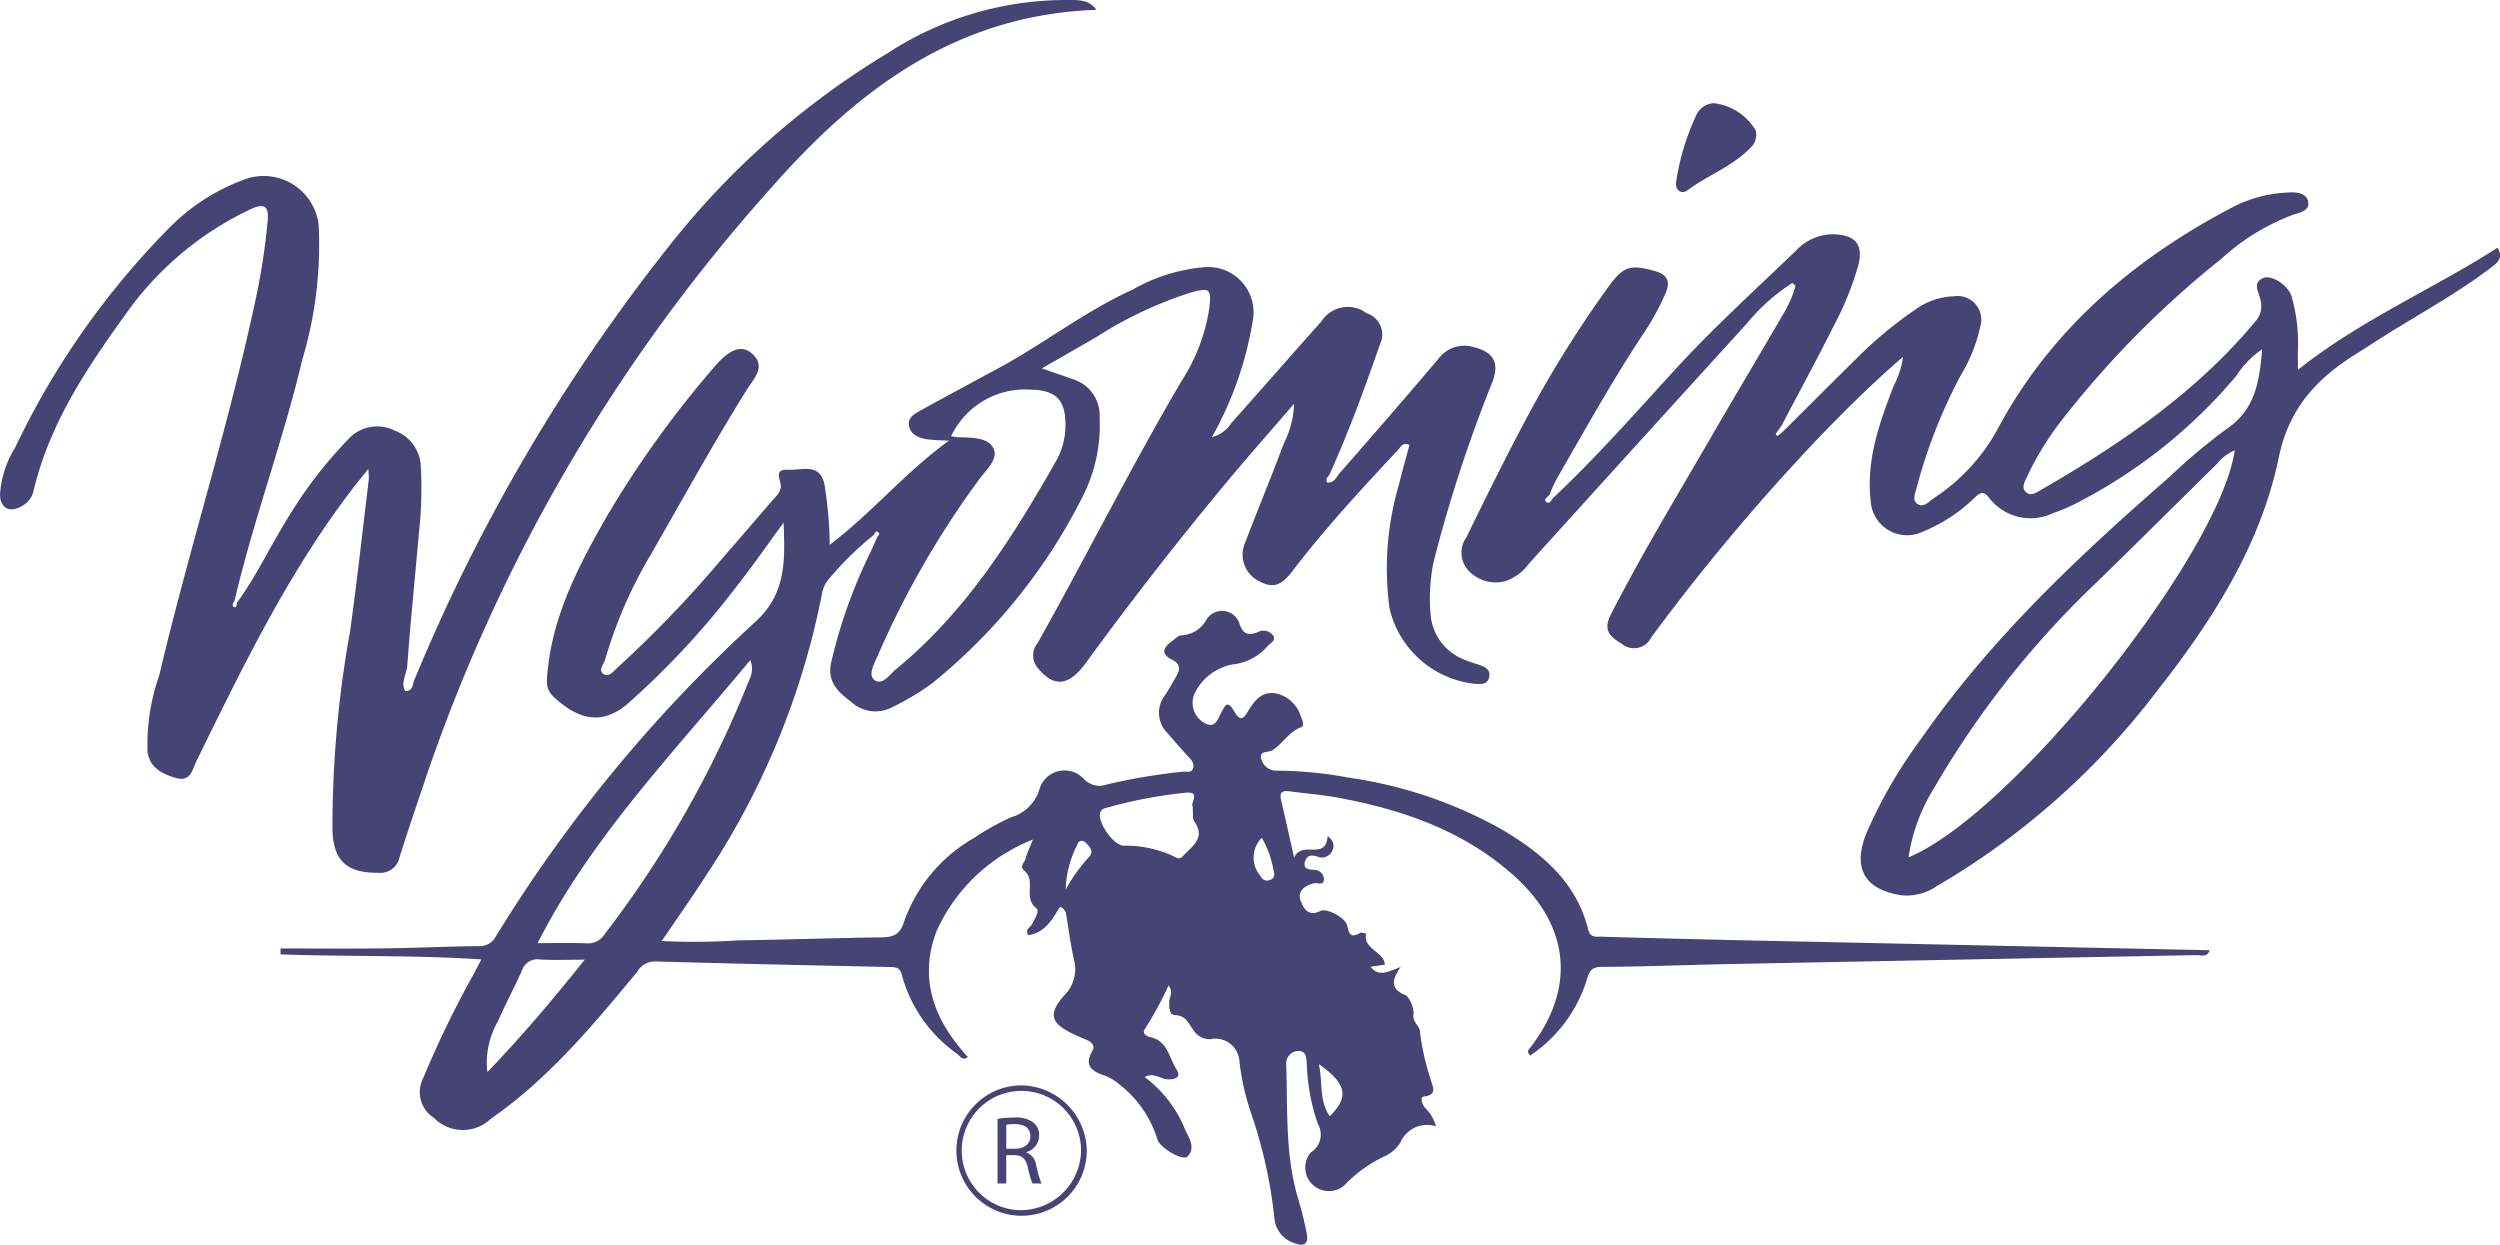
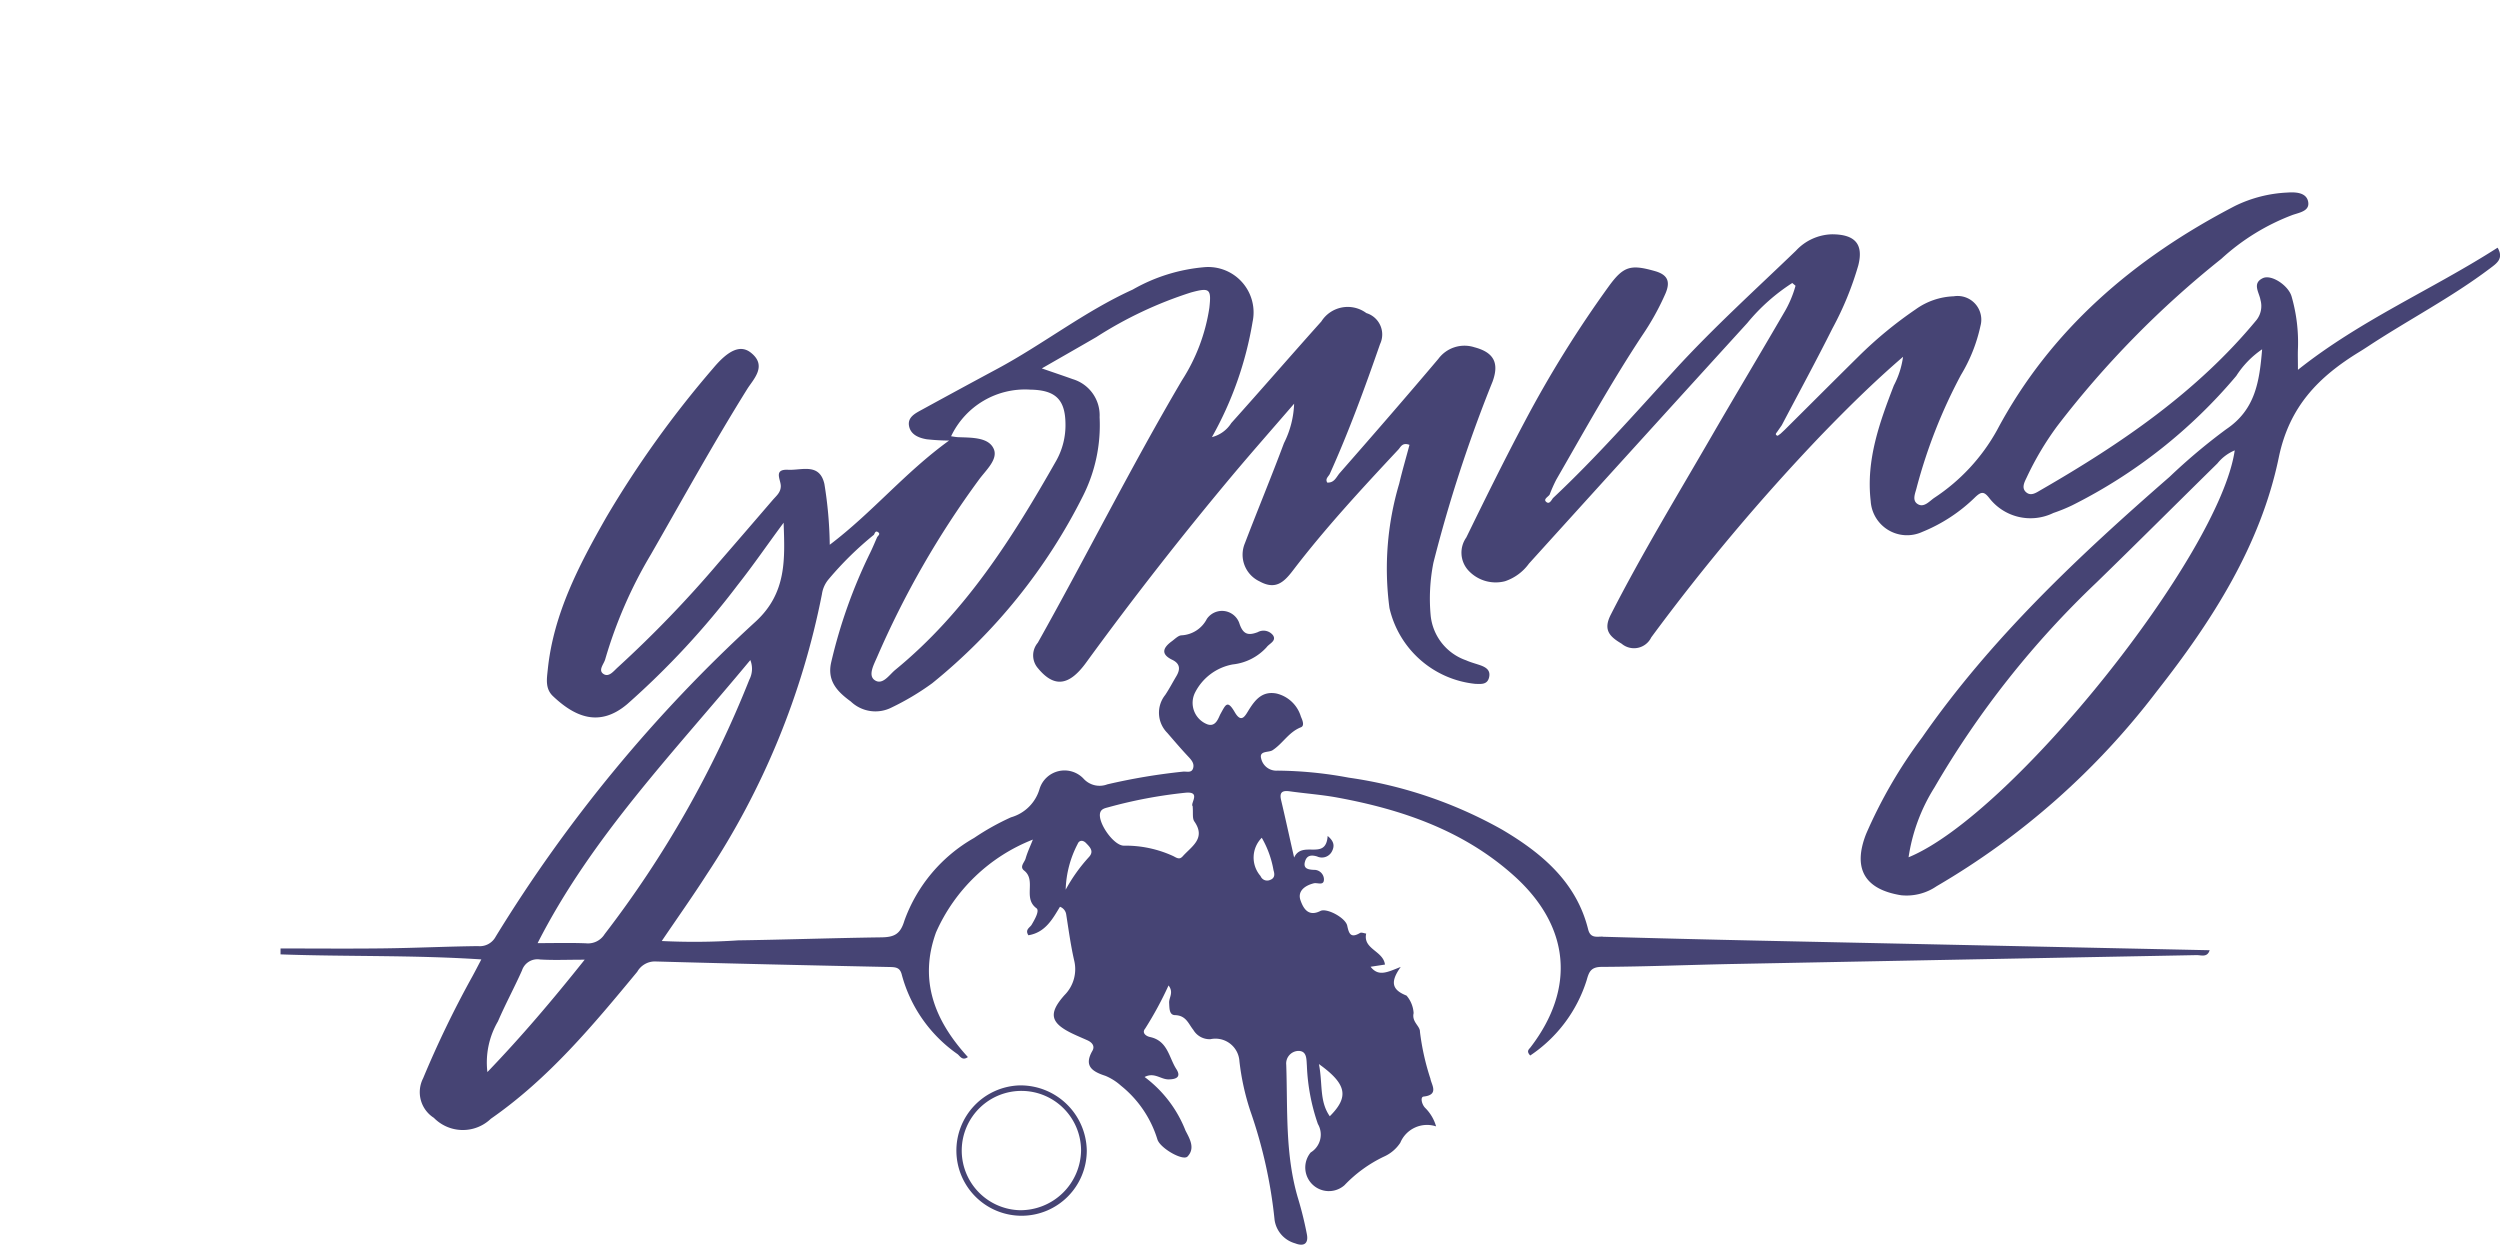
<svg xmlns="http://www.w3.org/2000/svg" width="149.126" height="74.241" viewBox="0 0 149.126 74.241">
  <defs>
    <clipPath id="clip-path">
      <rect id="Rectangle_20667" data-name="Rectangle 20667" width="149.126" height="74.241" fill="none" />
    </clipPath>
  </defs>
  <g id="Wyoming_Logo" data-name="Wyoming Logo" transform="translate(-20 4)">
    <g id="Group_13274" data-name="Group 13274" transform="translate(20 -4)" clip-path="url(#clip-path)">
      <path id="Path_26629" data-name="Path 26629" d="M118.294,78.647c-.336-.009-.728.119-.864-.431-.694-2.8-2.733-4.535-5.135-5.952a26.127,26.127,0,0,0-9.149-3.1,23.942,23.942,0,0,0-4.245-.419.927.927,0,0,1-.972-.706c-.146-.5.441-.359.675-.511.615-.4.966-1.085,1.692-1.368.231-.09.094-.424,0-.632a2,2,0,0,0-1.456-1.382c-.828-.158-1.25.348-1.62.928-.235.369-.456.9-.872.182-.443-.762-.545-.434-.845.1-.123.22-.269.811-.791.626a1.371,1.371,0,0,1-.727-1.9,3.154,3.154,0,0,1,2.241-1.671,3.191,3.191,0,0,0,2.022-1.024c.159-.222.6-.371.389-.708a.716.716,0,0,0-.917-.193c-.583.221-.884.128-1.1-.542a1.094,1.094,0,0,0-1.935-.248,1.8,1.8,0,0,1-1.506.978c-.2.005-.4.223-.592.361-.514.379-.673.759.035,1.1.485.236.482.579.241.982-.221.369-.419.752-.658,1.11a1.7,1.7,0,0,0,.121,2.267c.414.478.823.96,1.257,1.421.194.206.367.412.281.692-.094.306-.4.171-.611.2a36.224,36.224,0,0,0-4.505.757,1.289,1.289,0,0,1-1.416-.337,1.558,1.558,0,0,0-2.621.593,2.477,2.477,0,0,1-1.709,1.71,14.81,14.81,0,0,0-2.2,1.23,9.3,9.3,0,0,0-4.16,4.94c-.241.812-.618.979-1.371.99-2.847.039-5.694.138-8.541.18a39.307,39.307,0,0,1-4.56.039c.94-1.388,1.841-2.658,2.679-3.965a46.473,46.473,0,0,0,6.876-16.727,1.765,1.765,0,0,1,.4-.889,19.8,19.8,0,0,1,2.7-2.651c.057-.093.087-.267.248-.156s0,.205-.056.3c-.132.3-.258.606-.4.9a30.6,30.6,0,0,0-2.347,6.593c-.234,1.09.372,1.721,1.175,2.306a2.125,2.125,0,0,0,2.435.36A15.516,15.516,0,0,0,78.3,63.535a33.9,33.9,0,0,0,9-11.181,9.384,9.384,0,0,0,.988-4.691,2.248,2.248,0,0,0-1.6-2.269c-.556-.2-1.12-.389-1.848-.641,1.168-.671,2.21-1.265,3.247-1.866a23.883,23.883,0,0,1,5.646-2.663c1.125-.306,1.229-.224,1.1.926A10.993,10.993,0,0,1,93.2,45.464c-3.026,5.137-5.687,10.461-8.6,15.655a1.164,1.164,0,0,0,.01,1.517c.951,1.156,1.841,1.084,2.87-.33q4.223-5.8,8.846-11.314c1.13-1.341,2.291-2.658,3.565-4.134a5.658,5.658,0,0,1-.605,2.35c-.749,2.006-1.571,3.985-2.336,5.985a1.758,1.758,0,0,0,.87,2.259c.937.519,1.436.092,1.991-.635,1.939-2.539,4.116-4.889,6.3-7.227.139-.149.23-.438.661-.277-.2.759-.429,1.53-.612,2.31a17.789,17.789,0,0,0-.582,7.422,5.862,5.862,0,0,0,5.127,4.525c.337.007.706.061.815-.385.1-.422-.175-.6-.515-.722-.285-.1-.586-.175-.861-.3a3.164,3.164,0,0,1-2.109-2.68,10.96,10.96,0,0,1,.166-3.145,84.27,84.27,0,0,1,3.528-10.8c.4-1.1.088-1.737-1.081-2.046a1.938,1.938,0,0,0-2.155.693c-1.935,2.288-3.9,4.55-5.879,6.807-.2.225-.32.6-.748.57-.139-.231.085-.367.152-.515,1.142-2.532,2.091-5.131,3-7.748a1.333,1.333,0,0,0-.818-1.846,1.863,1.863,0,0,0-2.686.5c-1.8,2.01-3.568,4.051-5.371,6.06a1.919,1.919,0,0,1-1.155.838,21.064,21.064,0,0,0,2.425-6.875,2.706,2.706,0,0,0-2.844-3.264,10.369,10.369,0,0,0-4.309,1.34c-2.864,1.3-5.33,3.252-8.087,4.732Q79.911,46,77.654,47.235c-.389.212-.829.442-.733.954s.573.71,1.054.791a13.049,13.049,0,0,0,1.333.077c-2.642,1.911-4.574,4.292-7.117,6.215a24.261,24.261,0,0,0-.319-3.625c-.289-1.277-1.358-.806-2.161-.848-.9-.046-.438.589-.44.974s-.275.587-.488.836q-1.594,1.857-3.2,3.708a68.542,68.542,0,0,1-6.038,6.269c-.244.219-.52.6-.842.4-.353-.226.014-.59.095-.885a26.828,26.828,0,0,1,2.722-6.248c1.894-3.3,3.729-6.632,5.746-9.867.367-.588,1.206-1.377.234-2.16-.615-.5-1.332-.195-2.263.917a61.193,61.193,0,0,0-6.379,8.895c-1.628,2.857-3.146,5.754-3.487,9.076-.057.558-.163,1.139.307,1.586,1.274,1.209,2.754,1.908,4.444.468a48.626,48.626,0,0,0,6.58-7.1c.949-1.2,1.81-2.465,2.738-3.711.069,2.142.2,4.169-1.656,5.885a87.152,87.152,0,0,0-15.52,18.806,1.075,1.075,0,0,1-1.056.565c-1.864.022-3.727.111-5.59.134-2.062.026-4.125.006-6.188.006,0,.118,0,.235,0,.353,3.955.142,7.922.035,11.978.3-.217.412-.377.726-.547,1.036A60.5,60.5,0,0,0,47.934,87.1a1.814,1.814,0,0,0,.641,2.355,2.417,2.417,0,0,0,3.4.057c3.46-2.406,6.1-5.586,8.733-8.769a1.207,1.207,0,0,1,1.05-.615c4.677.132,9.354.234,14.032.332.382.008.606.051.707.491a8.439,8.439,0,0,0,3.317,4.706c.151.119.284.414.617.174-1.977-2.158-2.94-4.571-1.9-7.44a10.5,10.5,0,0,1,5.777-5.533c-.163.412-.331.765-.436,1.135-.065.228-.376.485-.089.711.751.589-.089,1.64.738,2.25.2.145-.1.665-.289.987-.1.169-.413.286-.192.625,1-.163,1.435-.954,1.883-1.7a.573.573,0,0,1,.374.468c.143.909.266,1.823.47,2.72a2.192,2.192,0,0,1-.577,2.086c-.985,1.111-.839,1.674.538,2.32.274.129.554.246.831.37s.462.343.3.627c-.515.89-.036,1.232.77,1.492a3.257,3.257,0,0,1,.927.585,6.573,6.573,0,0,1,2.183,3.22c.177.526,1.525,1.291,1.794,1.009.47-.492.131-1.061-.118-1.538a7.3,7.3,0,0,0-2.443-3.205c.57-.3.957.139,1.414.143.521,0,.767-.17.477-.619-.444-.688-.508-1.683-1.57-1.909-.235-.05-.5-.243-.289-.5A21.342,21.342,0,0,0,92.4,81.56c.327.423.014.725.036,1.043.02.3-.006.719.346.727.666.016.8.513,1.1.886a1.126,1.126,0,0,0,1.015.549,1.433,1.433,0,0,1,1.731,1.314,14.683,14.683,0,0,0,.654,2.976,28.392,28.392,0,0,1,1.443,6.488,1.7,1.7,0,0,0,1.228,1.4c.539.21.8,0,.7-.537a21.266,21.266,0,0,0-.515-2.1c-.794-2.625-.626-5.328-.717-8.01a.752.752,0,0,1,.7-.831c.545-.016.5.494.531.883a11.987,11.987,0,0,0,.656,3.474,1.248,1.248,0,0,1-.429,1.7,1.408,1.408,0,0,0,2.011,1.958,8.01,8.01,0,0,1,2.346-1.705,2.274,2.274,0,0,0,.988-.832,1.728,1.728,0,0,1,2.135-.977,2.52,2.52,0,0,0-.656-1.108c-.2-.206-.3-.648-.086-.671.942-.1.455-.726.406-1.061a14.514,14.514,0,0,1-.626-2.8c.015-.348-.5-.583-.378-1.117a1.761,1.761,0,0,0-.424-1.045c-.843-.331-1.009-.786-.343-1.71-.766.294-1.315.615-1.8-.01l.857-.13c-.1-.822-1.325-.916-1.119-1.848-.124-.016-.284-.088-.367-.038-.556.331-.664.044-.764-.431s-1.222-1.073-1.6-.881c-.751.383-1.036-.206-1.187-.634-.192-.547.256-.881.791-1.015.224-.056.612.17.607-.247a.582.582,0,0,0-.608-.556c-.331-.016-.65-.07-.519-.506.107-.356.365-.4.72-.292a.673.673,0,0,0,.877-.291c.172-.321.145-.608-.249-.932-.1,1.511-1.518.226-2,1.288-.3-1.32-.527-2.376-.777-3.427-.108-.455.057-.589.512-.525.939.132,1.89.2,2.821.369,3.917.717,7.583,1.99,10.571,4.679,3.33,3,3.674,6.7.977,10.22-.09.119-.275.227-.02.491a8.445,8.445,0,0,0,3.364-4.486c.134-.468.23-.8.9-.8,2.644-.014,5.286-.124,7.93-.175q13.783-.267,27.567-.527c.262,0,.629.154.766-.292q-13.494-.286-26.949-.573-4.627-.1-9.254-.231m-11.5-29.583c-.012-.022-.025-.043-.036-.065.011.022.025.044.036.065m-24.842.451c-.323-.671-1.327-.636-2.109-.667-.133-.006-.266-.033-.419-.054a4.88,4.88,0,0,1,4.723-2.782c1.506.024,2.088.588,2.1,2.05a4.332,4.332,0,0,1-.548,2.184c-2.607,4.591-5.409,9.048-9.609,12.485-.362.3-.763.945-1.237.6-.395-.29-.028-.933.159-1.372a54.338,54.338,0,0,1,6.062-10.561c.424-.585,1.189-1.24.881-1.879M51.769,86.722A4.865,4.865,0,0,1,52.4,83.7c.442-1.025.977-2.013,1.432-3.033a.968.968,0,0,1,1.081-.656c.8.049,1.6.012,2.659.012-1.946,2.442-3.782,4.6-5.8,6.7m6.975-8.2a1.165,1.165,0,0,1-1.1.522c-.944-.036-1.89-.01-2.882-.01,3.217-6.328,8.136-11.392,12.688-16.885a1.4,1.4,0,0,1-.057,1.165,63.056,63.056,0,0,1-8.652,15.208M87.652,73.9a9.828,9.828,0,0,0-1.388,1.947,6.27,6.27,0,0,1,.718-2.735c.088-.221.31-.236.491-.051.236.242.5.494.179.839m5.562-.016c-.176.2-.385.03-.538-.043a6.813,6.813,0,0,0-2.944-.62c-.622,0-1.609-1.438-1.4-1.994.078-.212.3-.247.491-.3a27.973,27.973,0,0,1,4.572-.862c.976-.1.283.637.443.8.038.4-.03.72.1.91.723,1.033-.2,1.507-.72,2.113m5.248,1.374a.424.424,0,0,1-.578-.229,1.677,1.677,0,0,1,.073-2.283,5.855,5.855,0,0,1,.7,1.935c.068.22.1.462-.192.577m3.549,14.1c-.635-.909-.413-1.947-.649-3.114,1.678,1.2,1.8,1.966.649,3.114" transform="translate(-22.696 -22.777)" fill="#464474" />
      <path id="Path_26630" data-name="Path 26630" d="M267.213,31.177c-3.9,2.5-8.176,4.315-11.91,7.286,0-.587-.014-.916,0-1.243a9.889,9.889,0,0,0-.377-3.125c-.181-.655-1.2-1.342-1.716-1.1-.657.307-.213.859-.142,1.3a1.346,1.346,0,0,1-.239,1.2c-3.534,4.282-8.065,7.37-12.865,10.138-.253.146-.559.37-.842.159-.342-.257-.133-.628,0-.907a17.918,17.918,0,0,1,1.825-3.069,57.376,57.376,0,0,1,9.789-9.976A13.154,13.154,0,0,1,255,29.218c.46-.151,1.052-.251.9-.836-.133-.495-.735-.527-1.211-.494a7.931,7.931,0,0,0-3.126.792c-6.059,3.14-11.032,7.408-14.211,13.385a11.482,11.482,0,0,1-3.749,4.04c-.287.2-.605.587-.968.375-.379-.222-.151-.662-.073-1a31.063,31.063,0,0,1,2.638-6.707,9.561,9.561,0,0,0,1.165-2.927,1.414,1.414,0,0,0-1.594-1.769,4.138,4.138,0,0,0-2.267.776,24.231,24.231,0,0,0-3.407,2.807c-1.471,1.452-2.932,2.916-4.4,4.375l-.183-.268.183.268-.262.245c-.065.04-.155.129-.191.112-.174-.082-.033-.172.015-.259l.255-.367c1.013-1.927,2.055-3.842,3.029-5.787a18.805,18.805,0,0,0,1.535-3.746c.325-1.277-.2-1.851-1.572-1.854a3.032,3.032,0,0,0-2.148.979c-2.427,2.335-4.928,4.6-7.2,7.082-2.382,2.6-4.712,5.253-7.294,7.677-.105.147-.225.4-.418.209-.152-.149.121-.282.219-.416a8.655,8.655,0,0,1,.4-.9c1.667-2.891,3.283-5.812,5.126-8.6a15.444,15.444,0,0,0,1.39-2.509c.281-.668.164-1.1-.631-1.326-1.443-.411-1.873-.305-2.751.9a67.838,67.838,0,0,0-5.027,8.091c-1.208,2.275-2.347,4.585-3.478,6.9a1.568,1.568,0,0,0,.1,1.937,2.217,2.217,0,0,0,2.212.67,2.9,2.9,0,0,0,1.43-1.055q6.5-7.182,13.024-14.35a11.5,11.5,0,0,1,2.68-2.384l.194.164a6.494,6.494,0,0,1-.7,1.632c-.1.172-.2.344-.3.515-1.332,2.288-2.694,4.56-4.02,6.852-2.037,3.52-4.151,7-6,10.621-.463.908-.081,1.3.643,1.729a1.143,1.143,0,0,0,1.771-.374,124.606,124.606,0,0,1,10.148-12.073c1.527-1.576,3.084-3.124,4.871-4.664a5.163,5.163,0,0,1-.548,1.71c-.86,2.226-1.664,4.457-1.381,6.9a2.172,2.172,0,0,0,3.07,1.838,9.731,9.731,0,0,0,3.177-2.087c.359-.335.519-.326.823.061a3.11,3.11,0,0,0,3.826.894,9.81,9.81,0,0,0,1.122-.457,30.794,30.794,0,0,0,9.789-7.72,5.529,5.529,0,0,1,1.542-1.587c-.16,1.921-.4,3.6-2.144,4.77a35.072,35.072,0,0,0-3.377,2.839c-5.431,4.731-10.66,9.645-14.768,15.555a28.536,28.536,0,0,0-3.333,5.744c-.817,2.08-.076,3.313,2.088,3.659a3.165,3.165,0,0,0,2.114-.537,44.971,44.971,0,0,0,13.133-11.624c3.32-4.221,6.2-8.73,7.28-13.953.628-3.036,2.363-4.8,4.8-6.294q.258-.158.51-.324c2.409-1.588,4.99-2.921,7.295-4.664.4-.3.824-.582.452-1.225M232.077,67.538a10.791,10.791,0,0,1,1.54-4.156A54.9,54.9,0,0,1,243.3,51.137c2.415-2.35,4.8-4.733,7.2-7.092a2.619,2.619,0,0,1,1.032-.777c-.893,6.221-13.269,21.724-19.451,24.27" transform="translate(-118.23 -16.403)" fill="#464474" />
-       <path id="Path_26631" data-name="Path 26631" d="M21.965,27.977a5.039,5.039,0,0,1,.035.606c-.369,3.036-.7,6.078-1.123,9.108a65.711,65.711,0,0,0-1.046,11.877c.077,1.784.859,2.509,2.73,2.494a1.164,1.164,0,0,0,1.264-.9c.509-1.632,1.069-3.25,1.611-4.873A101.849,101.849,0,0,1,46.061,11.139C51.107,5.406,57.018.868,65.4.588,64.952-.067,64.244.009,63.613,0A19.513,19.513,0,0,0,52.976,3.153,48.418,48.418,0,0,0,40,14.565,107.874,107.874,0,0,0,24.7,40.6c-.1.245-.063.614-.528.631-.281-.529.081-1.017.119-1.512.2-2.651.466-5.3.7-7.947a23.935,23.935,0,0,0,.112-3.942,2.372,2.372,0,0,0-1.546-2.139,2.327,2.327,0,0,0-2.774.5A26.4,26.4,0,0,0,17,31.178c-.972,1.573-1.75,3.256-2.855,4.754-.044.113.018.363-.2.269-.141-.061-.025-.265.053-.394q.076.06.148.125c-.048-.044-.1-.086-.148-.125.994-4.237,2.46-8.348,3.58-12.552q.24-.9.456-1.808a23.927,23.927,0,0,0,.977-7.988,3.3,3.3,0,0,0-4.535-2.714,12.164,12.164,0,0,0-4.433,2.9A47.978,47.978,0,0,0,.891,26.723,5.955,5.955,0,0,0,0,29.521c.032.8.558,1.079,1.286.681a1.4,1.4,0,0,0,.717-.921c.915-3.9,3.084-7.2,5.4-10.406a19.055,19.055,0,0,1,7.578-6.41c.768-.349,1.055-.176.989.643A38.49,38.49,0,0,1,15.2,18.08c-1.6,7.47-3.946,14.762-5.7,22.2a12.527,12.527,0,0,0-.7,4.559c.129.969.9,1.352,1.727,1.575.862.232.946-.523,1.2-1.034,2.754-5.608,5.473-11.236,9.323-16.254.252-.328.516-.646.917-1.146" transform="translate(0 0)" fill="#464474" />
-       <path id="Path_26632" data-name="Path 26632" d="M236.244,20.16c1.207-.9,2.684-1.424,3.744-2.524a1.019,1.019,0,0,0,.322-1.078,3.358,3.358,0,0,0-2.494-1.6,1.207,1.207,0,0,0-1.047.734,14.521,14.521,0,0,0-1.194,3.956c-.071.491.309.777.67.507" transform="translate(-135.594 -8.803)" fill="#464474" />
-       <path id="Path_26633" data-name="Path 26633" d="M141.94,164.023v-.017a1.03,1.03,0,0,0,.758-1,.957.957,0,0,0-.317-.741,1.681,1.681,0,0,0-1.164-.319,5.557,5.557,0,0,0-1,.081v3.85h.519v-1.69h.49c.471.017.686.22.806.758a4.93,4.93,0,0,0,.269.932h.537a6.069,6.069,0,0,1-.31-1.071.976.976,0,0,0-.591-.787m-.668-.214h-.531v-1.424a2.212,2.212,0,0,1,.513-.046c.549.005.925.226.925.729,0,.446-.352.741-.907.741" transform="translate(-80.713 -95.283)" fill="#464474" />
      <path id="Path_26634" data-name="Path 26634" d="M137.872,157.28a3.889,3.889,0,1,0,4.008,3.888,3.954,3.954,0,0,0-4.008-3.888m0,7.445a3.559,3.559,0,1,1,3.667-3.558,3.618,3.618,0,0,1-3.667,3.558" transform="translate(-77.053 -92.536)" fill="#464474" />
    </g>
  </g>
</svg>